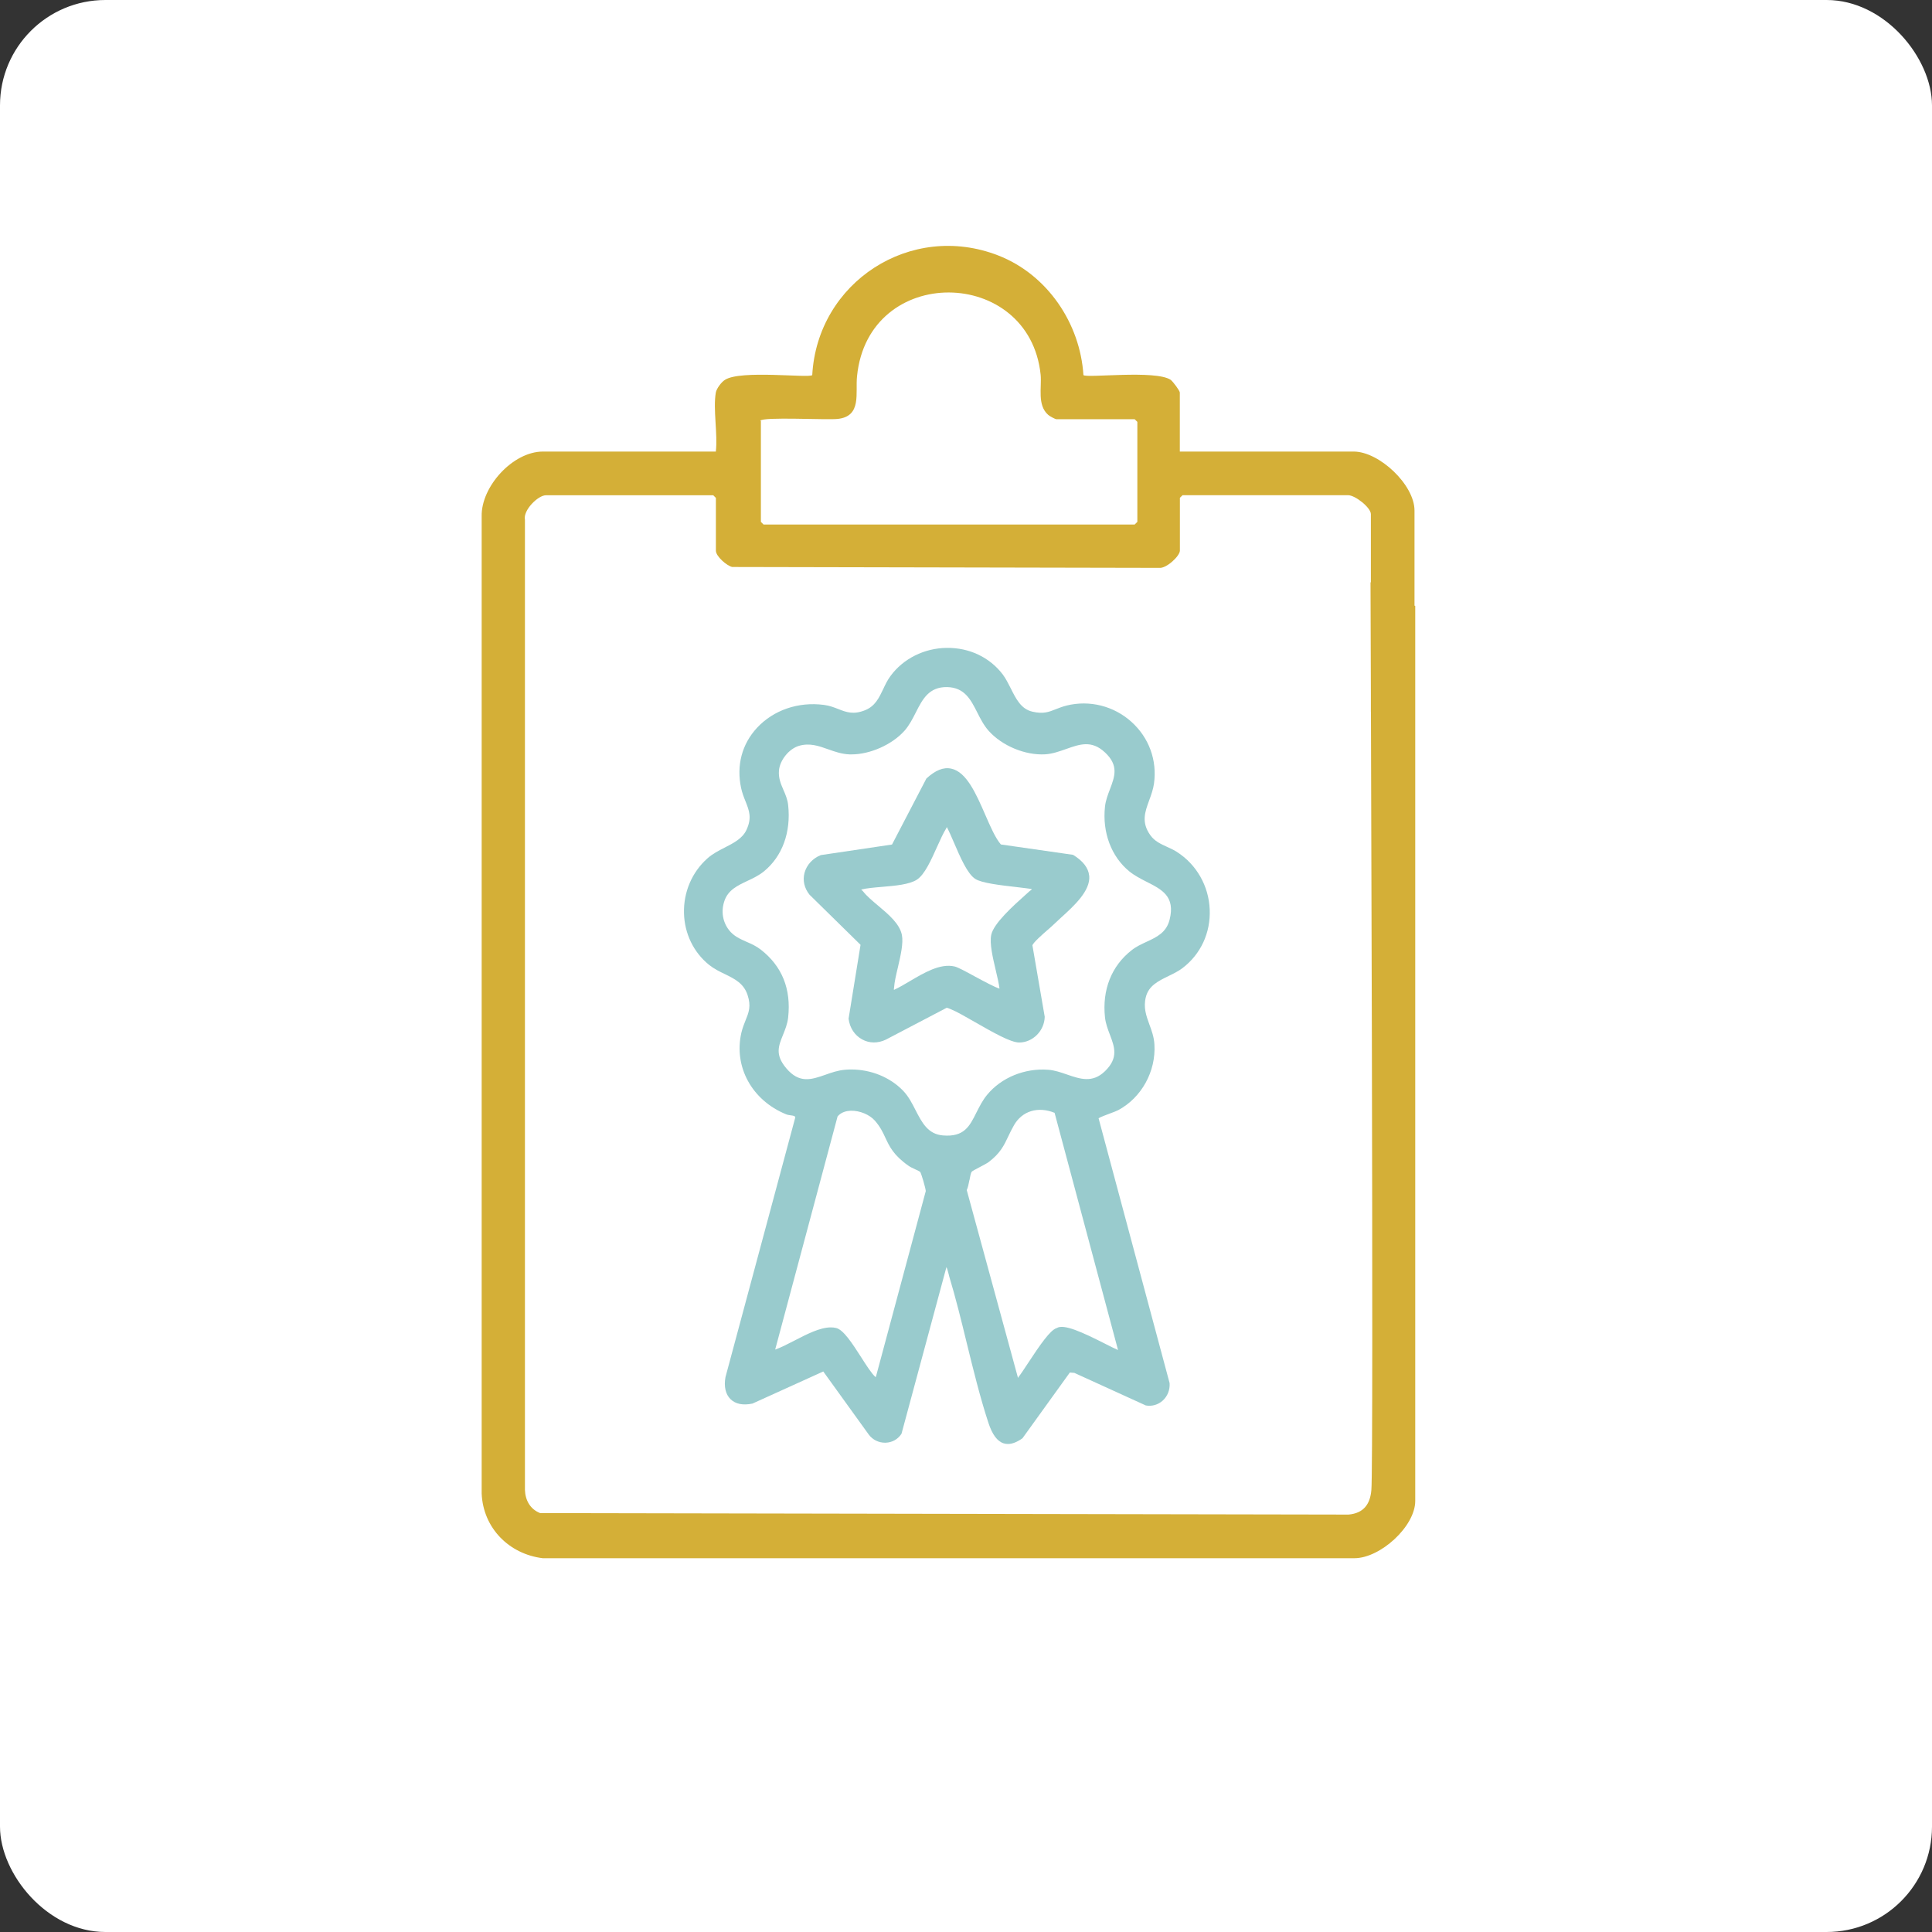
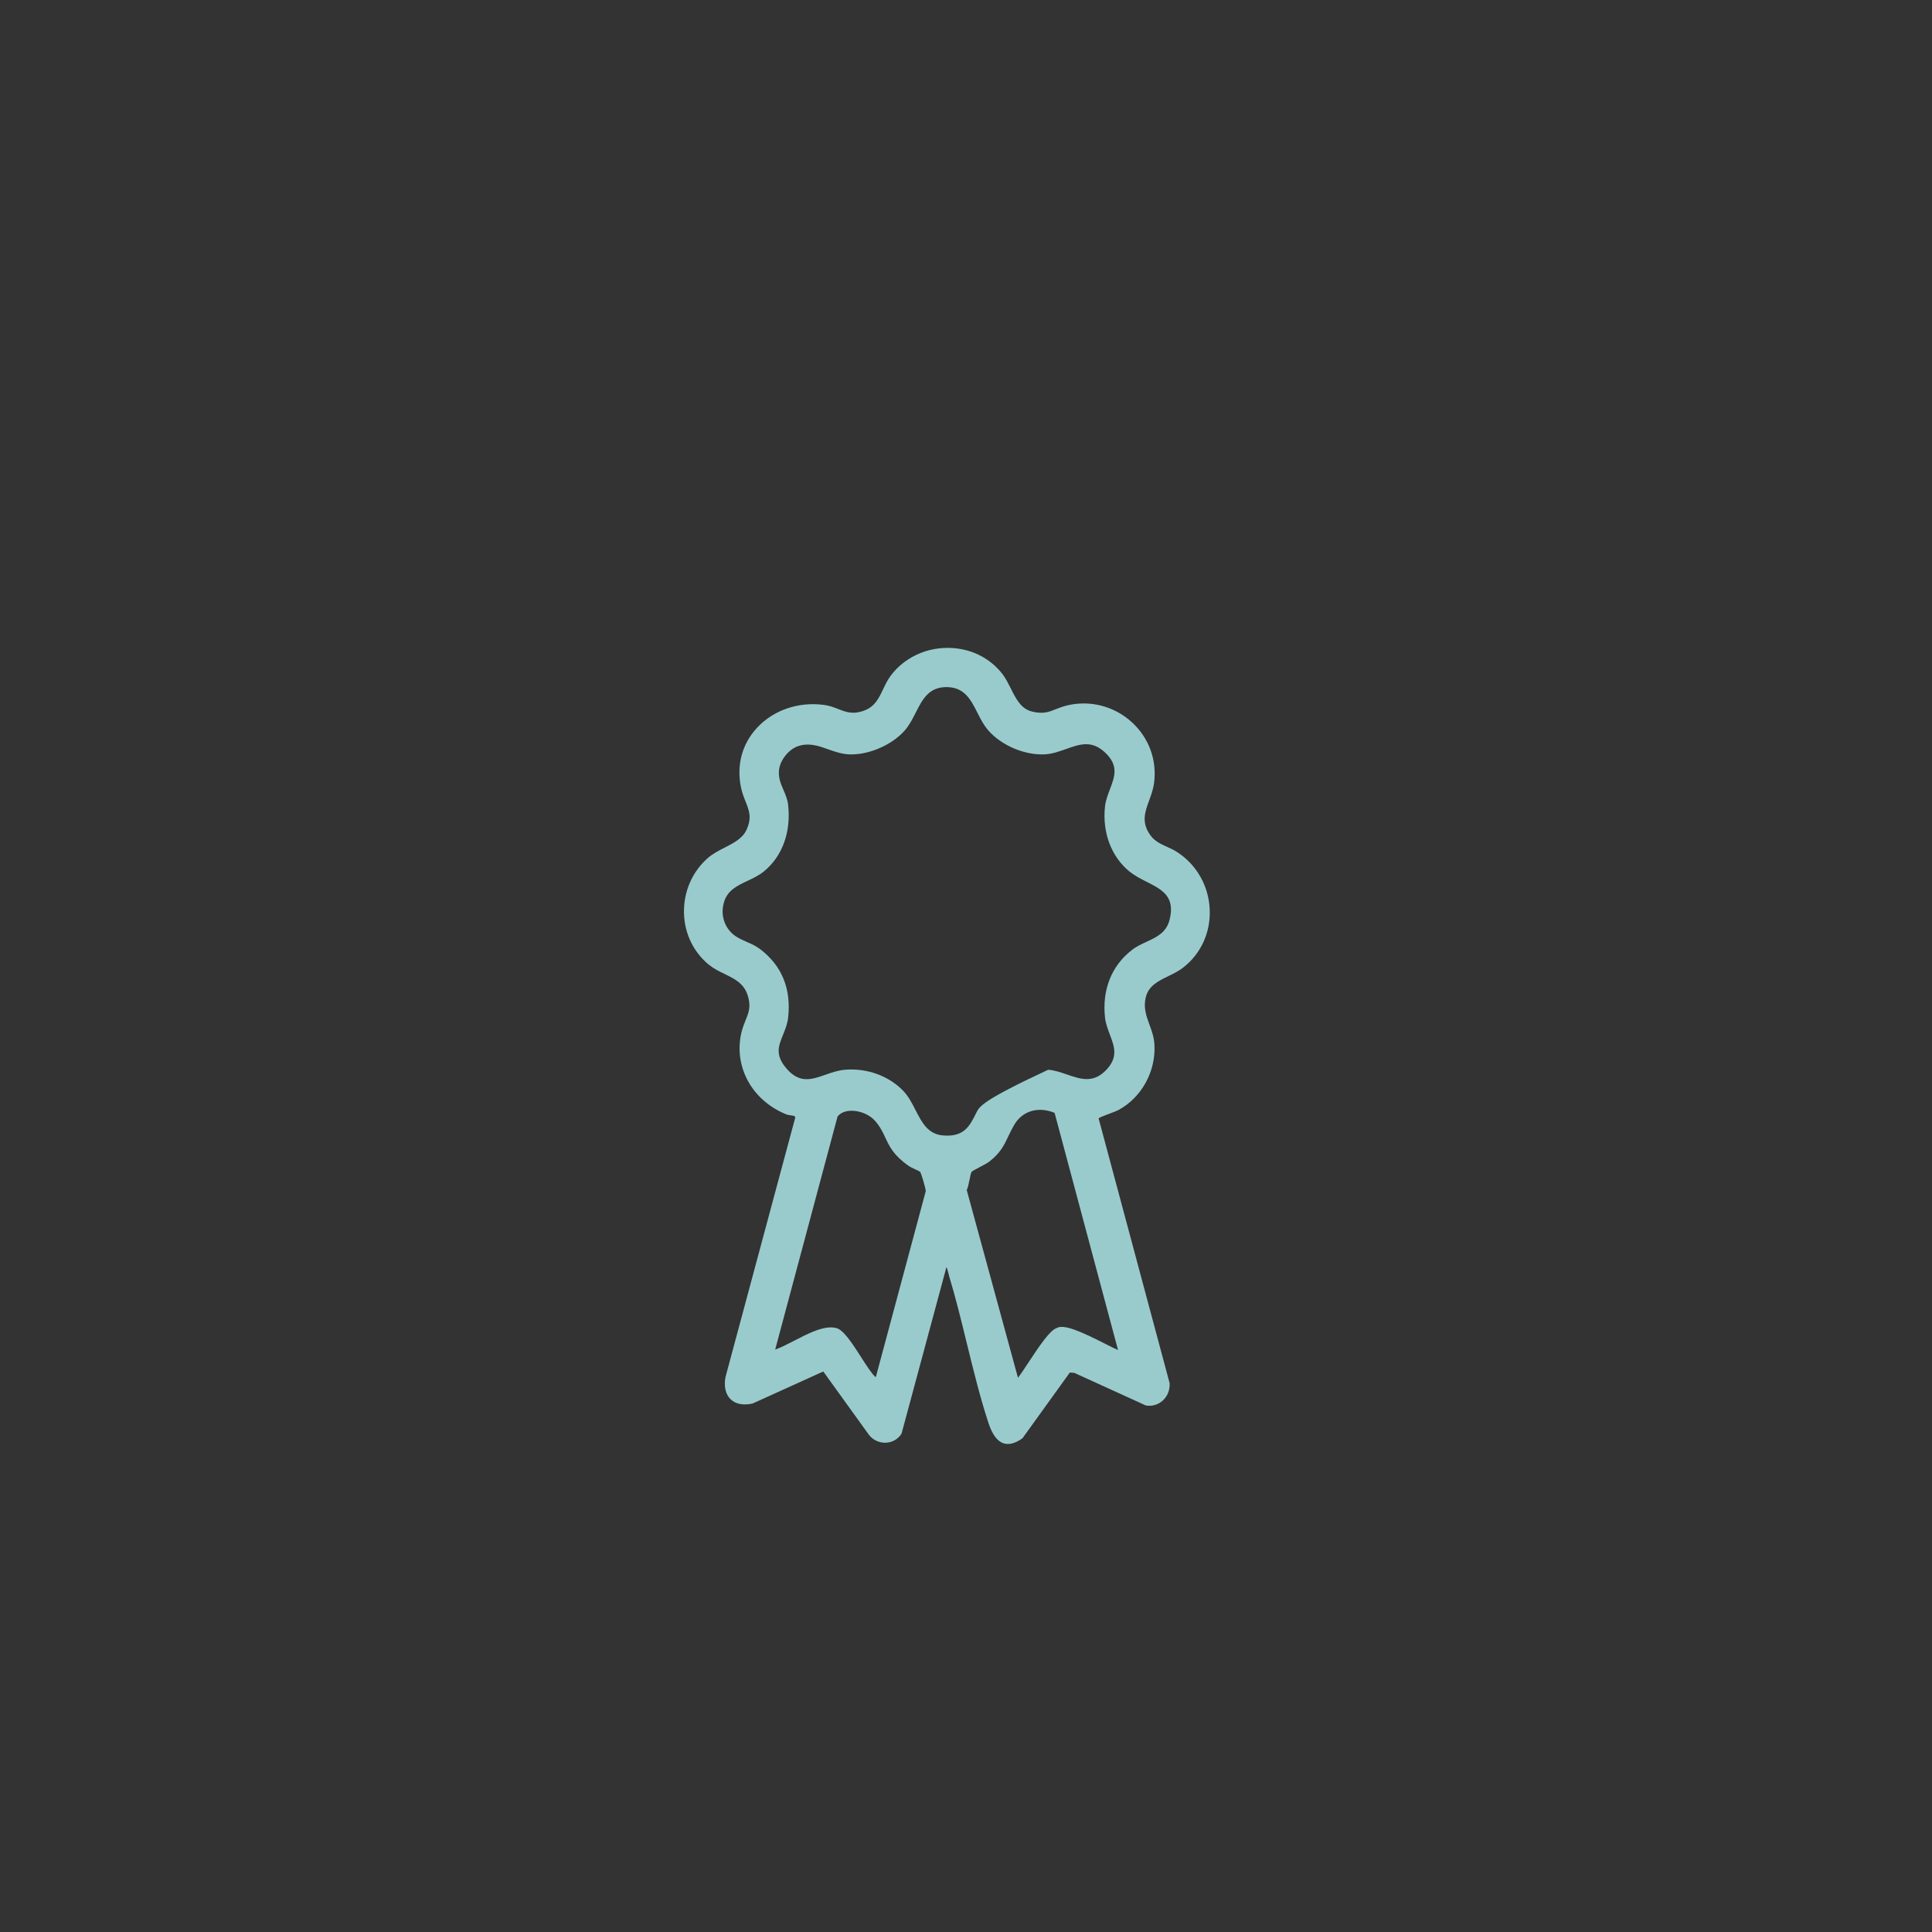
<svg xmlns="http://www.w3.org/2000/svg" width="55" height="55" viewBox="0 0 55 55" fill="none">
  <rect x="0" y="0" width="55" height="55" fill="#333333" stroke="none" />
-   <rect width="55" height="55" rx="3" fill="white" />
-   <path d="M33.506 24.253C33.414 24.194 33.316 24.15 33.221 24.107C33.042 24.025 32.87 23.948 32.748 23.777C32.486 23.41 32.592 23.119 32.716 22.781C32.771 22.631 32.828 22.474 32.852 22.305C32.944 21.639 32.708 20.997 32.207 20.547C31.706 20.097 31.018 19.924 30.366 20.085C30.246 20.116 30.146 20.154 30.058 20.189C29.859 20.268 29.704 20.332 29.393 20.26C29.069 20.187 28.926 19.9 28.774 19.596C28.704 19.458 28.633 19.316 28.546 19.2C28.175 18.713 27.595 18.436 26.953 18.444C26.314 18.45 25.713 18.75 25.351 19.244C25.263 19.362 25.2 19.495 25.141 19.621C25.023 19.869 24.911 20.104 24.628 20.218C24.294 20.352 24.094 20.275 23.864 20.185C23.74 20.136 23.612 20.087 23.455 20.067C22.728 19.971 22.017 20.215 21.549 20.721C21.121 21.183 20.961 21.79 21.097 22.429C21.128 22.573 21.176 22.696 21.223 22.812C21.327 23.074 21.411 23.282 21.25 23.626C21.138 23.869 20.889 23.997 20.627 24.131C20.456 24.219 20.278 24.31 20.136 24.439C19.698 24.83 19.456 25.398 19.472 25.998C19.486 26.579 19.747 27.114 20.185 27.467C20.327 27.581 20.484 27.658 20.637 27.731C20.912 27.866 21.172 27.992 21.282 28.326C21.388 28.648 21.315 28.823 21.225 29.045C21.185 29.146 21.138 29.263 21.105 29.401C20.883 30.37 21.407 31.325 22.38 31.722C22.423 31.739 22.467 31.745 22.512 31.751C22.606 31.763 22.634 31.773 22.64 31.812L20.653 39.203C20.604 39.47 20.655 39.694 20.798 39.833C20.938 39.969 21.15 40.014 21.421 39.957L23.437 39.043L24.736 40.845C24.844 40.987 25.013 41.071 25.192 41.071C25.198 41.071 25.206 41.071 25.212 41.071C25.4 41.065 25.564 40.971 25.664 40.816L26.943 36.072C26.959 36.102 26.98 36.163 27.01 36.286C27.014 36.302 27.018 36.316 27.018 36.322C27.206 36.943 27.367 37.599 27.521 38.232C27.707 38.99 27.898 39.772 28.138 40.505C28.248 40.839 28.389 41.03 28.572 41.089C28.611 41.101 28.651 41.107 28.694 41.107C28.818 41.107 28.957 41.052 29.108 40.944L30.456 39.073L30.584 39.083L32.618 40.01C32.791 40.042 32.966 39.992 33.099 39.873C33.237 39.749 33.31 39.566 33.296 39.373L31.274 31.834C31.325 31.8 31.5 31.735 31.61 31.694C31.708 31.657 31.791 31.627 31.832 31.604C32.496 31.25 32.911 30.499 32.864 29.735C32.852 29.521 32.785 29.338 32.72 29.163C32.63 28.914 32.545 28.68 32.62 28.383C32.702 28.059 32.976 27.927 33.268 27.784C33.404 27.719 33.544 27.65 33.663 27.56C34.182 27.165 34.465 26.556 34.438 25.893C34.412 25.223 34.062 24.608 33.504 24.253H33.506ZM31.457 28.965C31.476 29.138 31.537 29.299 31.596 29.454C31.73 29.808 31.846 30.116 31.457 30.494C31.103 30.839 30.749 30.718 30.372 30.588C30.199 30.529 30.02 30.466 29.839 30.454C29.175 30.403 28.507 30.674 28.102 31.166C27.971 31.323 27.886 31.498 27.8 31.665C27.603 32.062 27.448 32.376 26.839 32.323C26.414 32.286 26.245 31.954 26.065 31.606C25.966 31.411 25.862 31.207 25.707 31.048C25.337 30.666 24.795 30.446 24.233 30.446C24.174 30.446 24.113 30.448 24.054 30.454C23.858 30.47 23.675 30.533 23.498 30.596C23.099 30.735 22.755 30.855 22.38 30.407C22.06 30.026 22.162 29.778 22.29 29.462C22.351 29.309 22.416 29.153 22.437 28.967C22.526 28.155 22.264 27.505 21.657 27.033C21.529 26.933 21.388 26.87 21.252 26.811C21.062 26.727 20.885 26.648 20.753 26.477C20.57 26.241 20.523 25.937 20.623 25.646C20.728 25.337 20.995 25.21 21.276 25.078C21.437 25.003 21.602 24.923 21.744 24.809C22.27 24.382 22.522 23.693 22.437 22.918C22.419 22.755 22.36 22.618 22.302 22.486C22.227 22.311 22.156 22.146 22.176 21.928C22.205 21.633 22.465 21.315 22.746 21.232C23.048 21.144 23.306 21.234 23.577 21.331C23.768 21.399 23.966 21.468 24.186 21.476C24.204 21.476 24.223 21.476 24.241 21.476C24.77 21.476 25.395 21.199 25.748 20.804C25.884 20.651 25.98 20.462 26.072 20.281C26.263 19.904 26.446 19.55 26.965 19.56C27.46 19.572 27.635 19.916 27.821 20.283C27.912 20.464 28.008 20.651 28.146 20.806C28.529 21.234 29.187 21.506 29.751 21.474C29.961 21.462 30.158 21.39 30.35 21.323C30.739 21.185 31.075 21.065 31.453 21.417C31.855 21.788 31.736 22.103 31.598 22.468C31.539 22.624 31.476 22.787 31.457 22.96C31.376 23.698 31.637 24.388 32.15 24.807C32.296 24.925 32.469 25.015 32.638 25.101C33.08 25.325 33.463 25.518 33.296 26.182C33.205 26.548 32.93 26.677 32.64 26.811C32.496 26.878 32.345 26.947 32.215 27.051C31.641 27.499 31.372 28.179 31.457 28.967V28.965ZM27.599 33.596C27.617 33.498 27.635 33.398 27.662 33.357C27.68 33.335 27.8 33.274 27.888 33.227C27.99 33.174 28.093 33.119 28.146 33.081C28.476 32.83 28.582 32.608 28.704 32.349C28.751 32.25 28.8 32.148 28.865 32.034C29.097 31.627 29.549 31.488 30.022 31.68L31.828 38.432C31.742 38.397 31.59 38.32 31.449 38.248C30.822 37.931 30.285 37.68 30.083 37.807C29.898 37.862 29.61 38.281 29.254 38.823C29.15 38.981 29.059 39.12 29.002 39.191C28.991 39.203 28.987 39.216 28.981 39.228L27.521 33.879C27.558 33.805 27.576 33.697 27.597 33.596H27.599ZM23.842 31.785C23.948 31.655 24.105 31.625 24.221 31.62C24.475 31.614 24.756 31.73 24.909 31.906C25.062 32.081 25.135 32.239 25.206 32.392C25.32 32.635 25.436 32.887 25.862 33.186C25.913 33.223 25.99 33.258 26.059 33.29C26.11 33.315 26.181 33.347 26.194 33.359C26.228 33.404 26.349 33.82 26.355 33.907L24.939 39.181L24.931 39.195C24.931 39.195 24.929 39.201 24.927 39.206C24.925 39.203 24.921 39.201 24.919 39.197C24.811 39.1 24.666 38.874 24.514 38.635C24.267 38.251 24.011 37.851 23.801 37.805C23.754 37.794 23.705 37.788 23.654 37.788C23.341 37.788 22.968 37.982 22.606 38.169C22.412 38.269 22.229 38.364 22.068 38.419L23.844 31.783L23.842 31.785Z" fill="#99CBCD" />
-   <path d="M31.006 24.928C30.985 24.708 30.83 24.508 30.547 24.335L28.493 24.04C28.338 23.861 28.198 23.539 28.049 23.197C27.786 22.594 27.515 21.973 27.078 21.881C26.856 21.834 26.628 21.928 26.373 22.162L25.394 24.042L23.366 24.343C23.135 24.435 22.964 24.622 22.903 24.848C22.846 25.062 22.897 25.286 23.046 25.471L24.498 26.897L24.158 28.996V29.004C24.19 29.261 24.331 29.474 24.544 29.59C24.748 29.703 24.994 29.705 25.221 29.595L26.947 28.691C26.976 28.691 27.002 28.703 27.035 28.717C27.045 28.721 27.057 28.727 27.069 28.731C27.228 28.794 27.487 28.943 27.764 29.102C28.259 29.385 28.77 29.678 29.014 29.678C29.399 29.678 29.733 29.346 29.741 28.945L29.391 26.913C29.411 26.831 29.702 26.579 29.828 26.469C29.888 26.418 29.939 26.373 29.967 26.345C30.036 26.278 30.116 26.206 30.197 26.131C30.576 25.787 31.048 25.359 31.008 24.93L31.006 24.928ZM29.354 25.337C29.342 25.345 29.328 25.353 29.315 25.365C29.283 25.396 29.242 25.43 29.199 25.469C28.857 25.775 28.283 26.288 28.218 26.616C28.169 26.862 28.259 27.247 28.346 27.617C28.391 27.811 28.436 27.996 28.454 28.143C28.33 28.11 27.984 27.923 27.747 27.795C27.489 27.654 27.267 27.534 27.177 27.514C26.766 27.418 26.306 27.693 25.899 27.933C25.742 28.027 25.591 28.114 25.455 28.177C25.449 28.171 25.445 28.169 25.445 28.169C25.445 28.167 25.445 28.159 25.447 28.153C25.449 28.141 25.453 28.127 25.453 28.108C25.463 27.955 25.51 27.754 25.561 27.54C25.64 27.2 25.721 26.848 25.675 26.616C25.611 26.298 25.3 26.035 24.997 25.781C24.832 25.642 24.675 25.51 24.575 25.382C24.565 25.367 24.551 25.355 24.538 25.345C24.528 25.335 24.52 25.329 24.518 25.323C24.675 25.284 24.889 25.266 25.113 25.247C25.493 25.215 25.888 25.18 26.102 25.042C26.322 24.899 26.503 24.494 26.678 24.105C26.77 23.901 26.856 23.71 26.935 23.586C26.943 23.573 26.949 23.559 26.951 23.547C26.951 23.547 26.953 23.547 26.955 23.547C27.014 23.655 27.084 23.818 27.157 23.987C27.336 24.404 27.54 24.877 27.764 25.021C27.945 25.139 28.487 25.202 28.92 25.251C29.11 25.274 29.323 25.298 29.374 25.312C29.374 25.323 29.368 25.325 29.352 25.337H29.354Z" fill="#99CBCD" />
-   <path d="M39.016 16.575C39.016 17.343 39.11 41.657 39.04 42.417C39.006 42.822 38.82 43.077 38.391 43.117L15.375 43.074C15.096 42.965 14.954 42.712 14.944 42.415V14.799C14.884 14.528 15.316 14.099 15.542 14.099H20.305L20.38 14.174V15.677C20.38 15.838 20.692 16.108 20.845 16.141L32.999 16.166C33.203 16.19 33.589 15.828 33.589 15.675V14.172L33.665 14.097H38.377C38.58 14.097 39.026 14.451 39.026 14.636V20.26H40.268V14.534C40.268 13.799 39.262 12.855 38.537 12.855H33.587V11.175C33.587 11.124 33.394 10.863 33.325 10.812C32.893 10.525 30.934 10.77 30.843 10.678C30.749 9.2 29.812 7.815 28.419 7.273C25.927 6.302 23.268 8.033 23.123 10.678C23.04 10.771 21.087 10.525 20.641 10.812C20.539 10.871 20.397 11.065 20.378 11.175C20.295 11.647 20.437 12.358 20.378 12.855H15.453C14.599 12.857 13.695 13.852 13.712 14.697V42.519C13.754 43.498 14.489 44.241 15.45 44.359H38.558C39.293 44.359 40.289 43.455 40.289 42.728V17.251M21.643 11.977C21.718 11.859 23.534 11.961 23.848 11.926C24.54 11.851 24.347 11.191 24.398 10.71C24.72 7.501 29.305 7.577 29.625 10.668C29.659 11.03 29.523 11.529 29.837 11.808C29.871 11.843 30.04 11.934 30.073 11.934H32.302L32.378 12.01V14.856L32.302 14.932H21.736L21.661 14.856V11.985L21.645 11.977H21.643Z" fill="#D4AF37" />
+   <path d="M33.506 24.253C33.414 24.194 33.316 24.15 33.221 24.107C33.042 24.025 32.87 23.948 32.748 23.777C32.486 23.41 32.592 23.119 32.716 22.781C32.771 22.631 32.828 22.474 32.852 22.305C32.944 21.639 32.708 20.997 32.207 20.547C31.706 20.097 31.018 19.924 30.366 20.085C30.246 20.116 30.146 20.154 30.058 20.189C29.859 20.268 29.704 20.332 29.393 20.26C29.069 20.187 28.926 19.9 28.774 19.596C28.704 19.458 28.633 19.316 28.546 19.2C28.175 18.713 27.595 18.436 26.953 18.444C26.314 18.45 25.713 18.75 25.351 19.244C25.263 19.362 25.2 19.495 25.141 19.621C25.023 19.869 24.911 20.104 24.628 20.218C24.294 20.352 24.094 20.275 23.864 20.185C23.74 20.136 23.612 20.087 23.455 20.067C22.728 19.971 22.017 20.215 21.549 20.721C21.121 21.183 20.961 21.79 21.097 22.429C21.128 22.573 21.176 22.696 21.223 22.812C21.327 23.074 21.411 23.282 21.25 23.626C21.138 23.869 20.889 23.997 20.627 24.131C20.456 24.219 20.278 24.31 20.136 24.439C19.698 24.83 19.456 25.398 19.472 25.998C19.486 26.579 19.747 27.114 20.185 27.467C20.327 27.581 20.484 27.658 20.637 27.731C20.912 27.866 21.172 27.992 21.282 28.326C21.388 28.648 21.315 28.823 21.225 29.045C21.185 29.146 21.138 29.263 21.105 29.401C20.883 30.37 21.407 31.325 22.38 31.722C22.423 31.739 22.467 31.745 22.512 31.751C22.606 31.763 22.634 31.773 22.64 31.812L20.653 39.203C20.604 39.47 20.655 39.694 20.798 39.833C20.938 39.969 21.15 40.014 21.421 39.957L23.437 39.043L24.736 40.845C24.844 40.987 25.013 41.071 25.192 41.071C25.198 41.071 25.206 41.071 25.212 41.071C25.4 41.065 25.564 40.971 25.664 40.816L26.943 36.072C26.959 36.102 26.98 36.163 27.01 36.286C27.014 36.302 27.018 36.316 27.018 36.322C27.206 36.943 27.367 37.599 27.521 38.232C27.707 38.99 27.898 39.772 28.138 40.505C28.248 40.839 28.389 41.03 28.572 41.089C28.611 41.101 28.651 41.107 28.694 41.107C28.818 41.107 28.957 41.052 29.108 40.944L30.456 39.073L30.584 39.083L32.618 40.01C32.791 40.042 32.966 39.992 33.099 39.873C33.237 39.749 33.31 39.566 33.296 39.373L31.274 31.834C31.325 31.8 31.5 31.735 31.61 31.694C31.708 31.657 31.791 31.627 31.832 31.604C32.496 31.25 32.911 30.499 32.864 29.735C32.852 29.521 32.785 29.338 32.72 29.163C32.63 28.914 32.545 28.68 32.62 28.383C32.702 28.059 32.976 27.927 33.268 27.784C33.404 27.719 33.544 27.65 33.663 27.56C34.182 27.165 34.465 26.556 34.438 25.893C34.412 25.223 34.062 24.608 33.504 24.253H33.506ZM31.457 28.965C31.476 29.138 31.537 29.299 31.596 29.454C31.73 29.808 31.846 30.116 31.457 30.494C31.103 30.839 30.749 30.718 30.372 30.588C30.199 30.529 30.02 30.466 29.839 30.454C27.971 31.323 27.886 31.498 27.8 31.665C27.603 32.062 27.448 32.376 26.839 32.323C26.414 32.286 26.245 31.954 26.065 31.606C25.966 31.411 25.862 31.207 25.707 31.048C25.337 30.666 24.795 30.446 24.233 30.446C24.174 30.446 24.113 30.448 24.054 30.454C23.858 30.47 23.675 30.533 23.498 30.596C23.099 30.735 22.755 30.855 22.38 30.407C22.06 30.026 22.162 29.778 22.29 29.462C22.351 29.309 22.416 29.153 22.437 28.967C22.526 28.155 22.264 27.505 21.657 27.033C21.529 26.933 21.388 26.87 21.252 26.811C21.062 26.727 20.885 26.648 20.753 26.477C20.57 26.241 20.523 25.937 20.623 25.646C20.728 25.337 20.995 25.21 21.276 25.078C21.437 25.003 21.602 24.923 21.744 24.809C22.27 24.382 22.522 23.693 22.437 22.918C22.419 22.755 22.36 22.618 22.302 22.486C22.227 22.311 22.156 22.146 22.176 21.928C22.205 21.633 22.465 21.315 22.746 21.232C23.048 21.144 23.306 21.234 23.577 21.331C23.768 21.399 23.966 21.468 24.186 21.476C24.204 21.476 24.223 21.476 24.241 21.476C24.77 21.476 25.395 21.199 25.748 20.804C25.884 20.651 25.98 20.462 26.072 20.281C26.263 19.904 26.446 19.55 26.965 19.56C27.46 19.572 27.635 19.916 27.821 20.283C27.912 20.464 28.008 20.651 28.146 20.806C28.529 21.234 29.187 21.506 29.751 21.474C29.961 21.462 30.158 21.39 30.35 21.323C30.739 21.185 31.075 21.065 31.453 21.417C31.855 21.788 31.736 22.103 31.598 22.468C31.539 22.624 31.476 22.787 31.457 22.96C31.376 23.698 31.637 24.388 32.15 24.807C32.296 24.925 32.469 25.015 32.638 25.101C33.08 25.325 33.463 25.518 33.296 26.182C33.205 26.548 32.93 26.677 32.64 26.811C32.496 26.878 32.345 26.947 32.215 27.051C31.641 27.499 31.372 28.179 31.457 28.967V28.965ZM27.599 33.596C27.617 33.498 27.635 33.398 27.662 33.357C27.68 33.335 27.8 33.274 27.888 33.227C27.99 33.174 28.093 33.119 28.146 33.081C28.476 32.83 28.582 32.608 28.704 32.349C28.751 32.25 28.8 32.148 28.865 32.034C29.097 31.627 29.549 31.488 30.022 31.68L31.828 38.432C31.742 38.397 31.59 38.32 31.449 38.248C30.822 37.931 30.285 37.68 30.083 37.807C29.898 37.862 29.61 38.281 29.254 38.823C29.15 38.981 29.059 39.12 29.002 39.191C28.991 39.203 28.987 39.216 28.981 39.228L27.521 33.879C27.558 33.805 27.576 33.697 27.597 33.596H27.599ZM23.842 31.785C23.948 31.655 24.105 31.625 24.221 31.62C24.475 31.614 24.756 31.73 24.909 31.906C25.062 32.081 25.135 32.239 25.206 32.392C25.32 32.635 25.436 32.887 25.862 33.186C25.913 33.223 25.99 33.258 26.059 33.29C26.11 33.315 26.181 33.347 26.194 33.359C26.228 33.404 26.349 33.82 26.355 33.907L24.939 39.181L24.931 39.195C24.931 39.195 24.929 39.201 24.927 39.206C24.925 39.203 24.921 39.201 24.919 39.197C24.811 39.1 24.666 38.874 24.514 38.635C24.267 38.251 24.011 37.851 23.801 37.805C23.754 37.794 23.705 37.788 23.654 37.788C23.341 37.788 22.968 37.982 22.606 38.169C22.412 38.269 22.229 38.364 22.068 38.419L23.844 31.783L23.842 31.785Z" fill="#99CBCD" />
</svg>